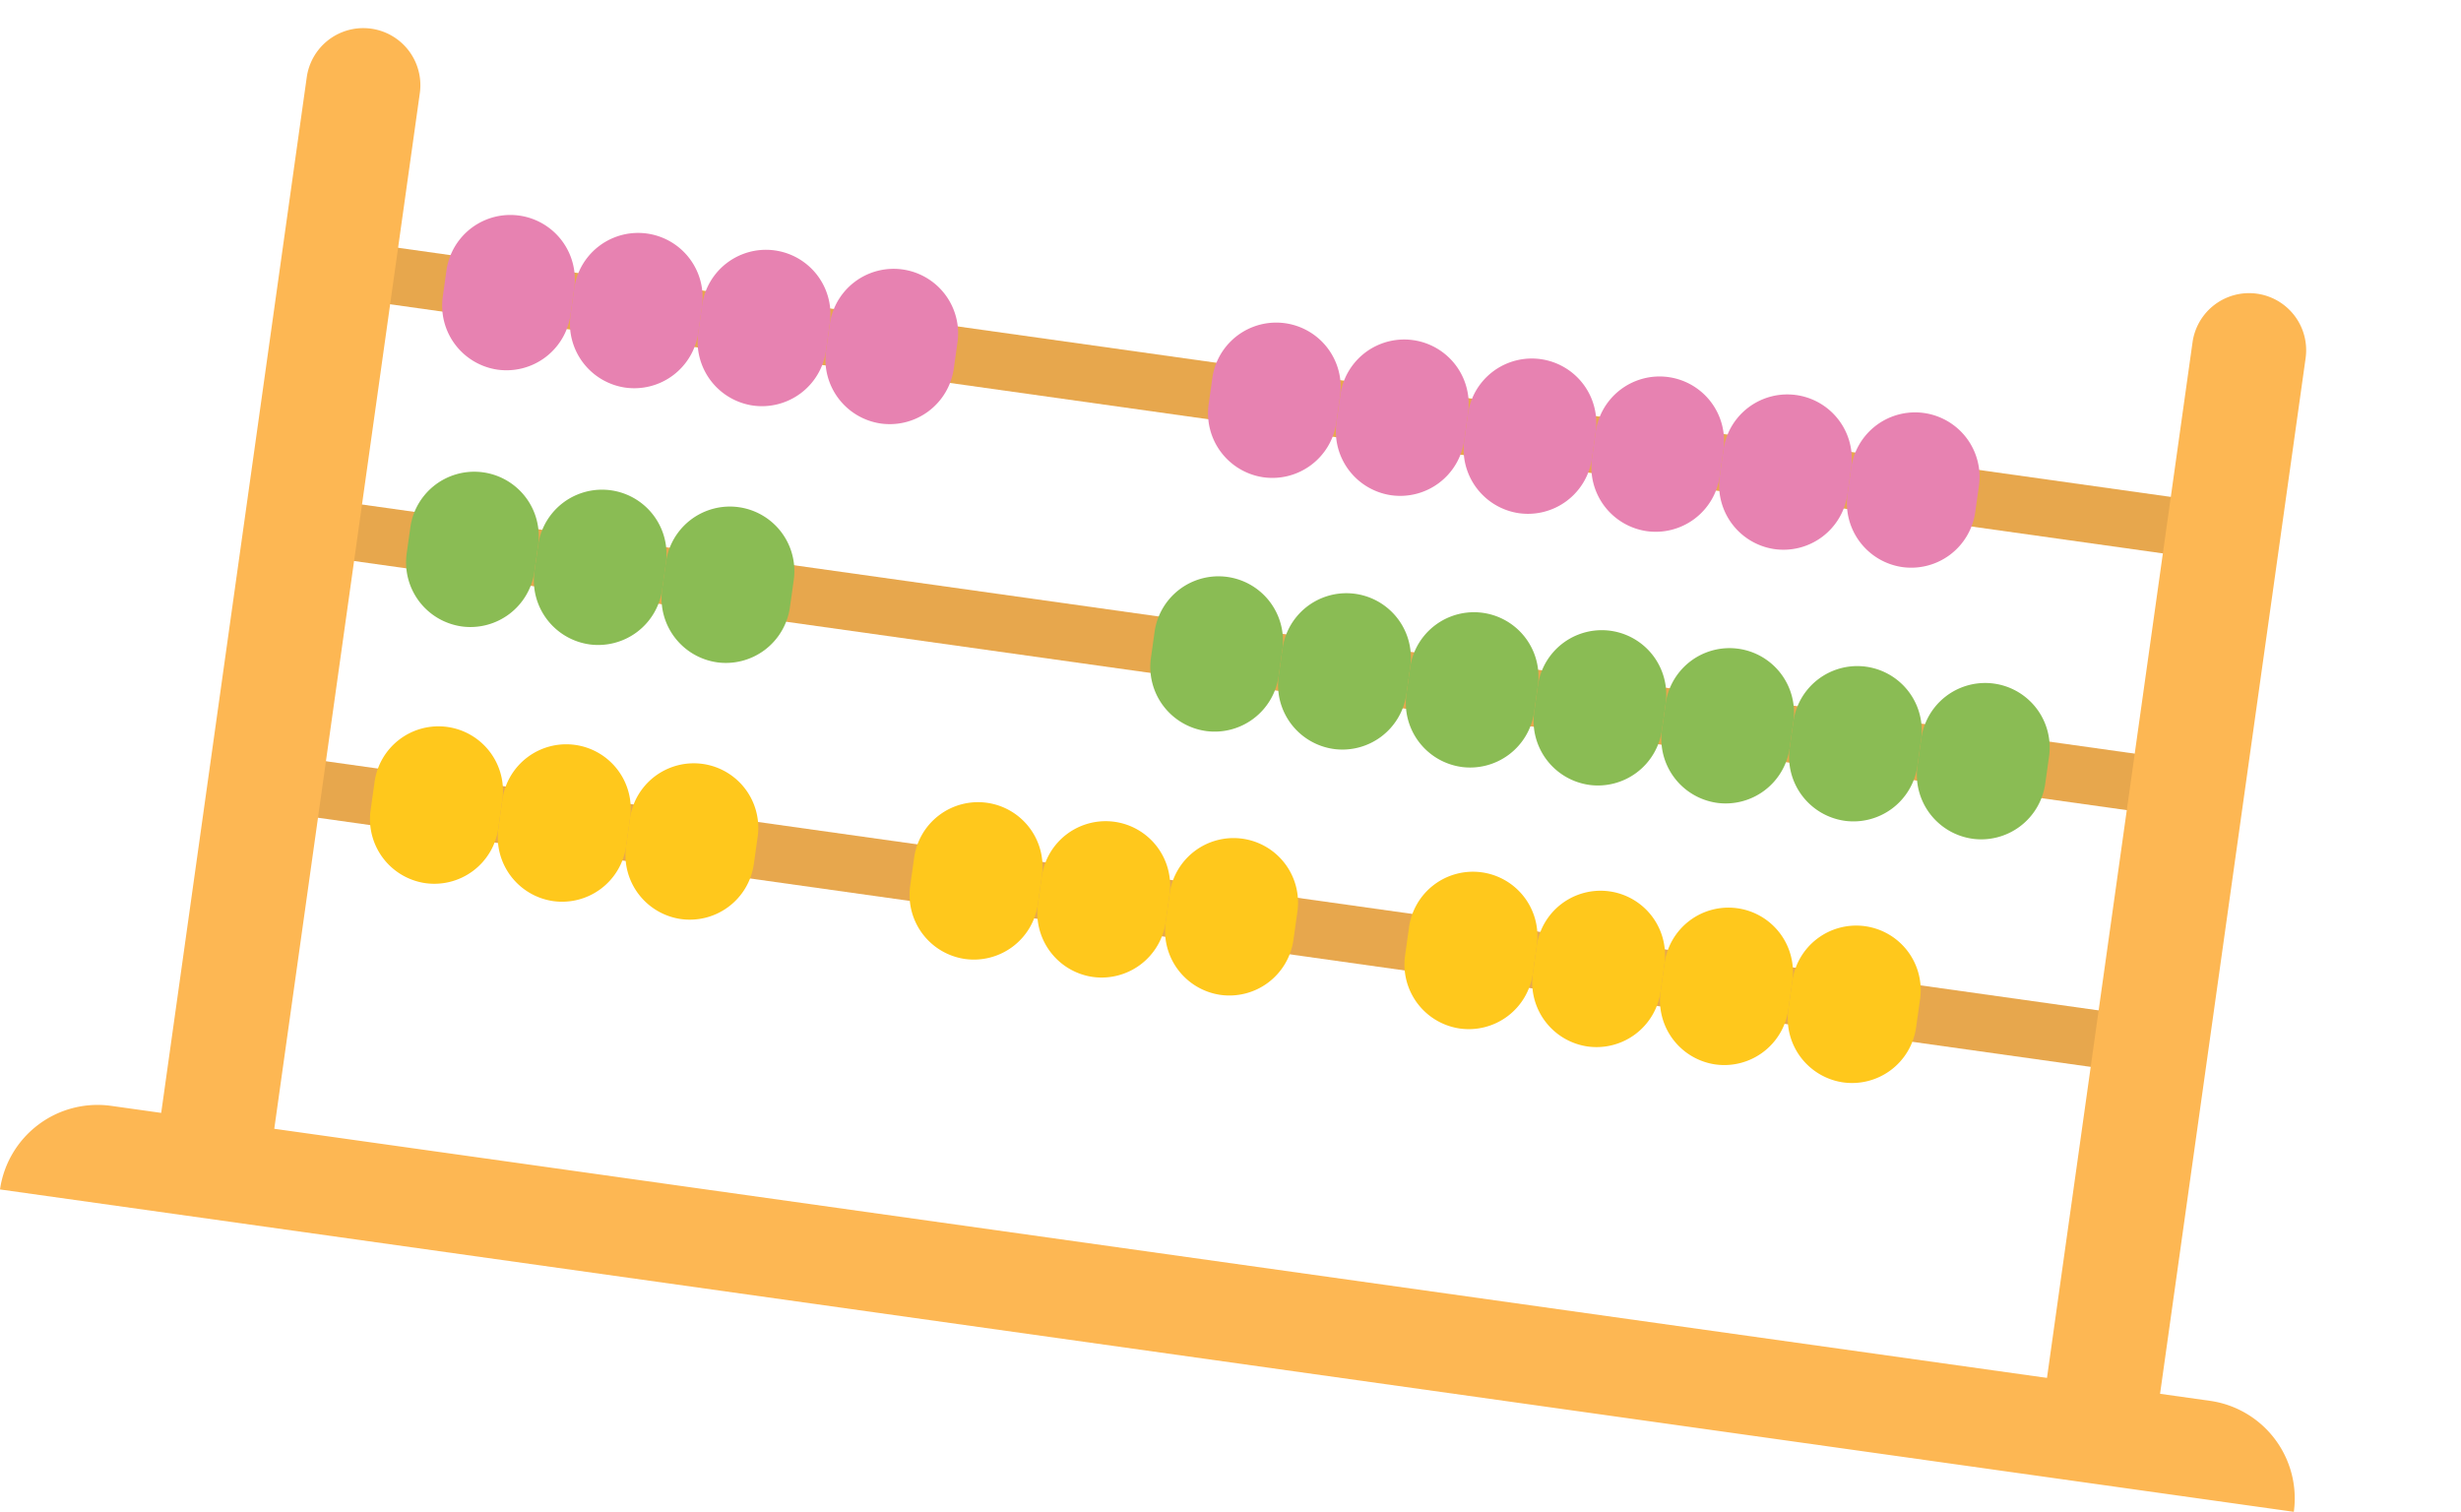
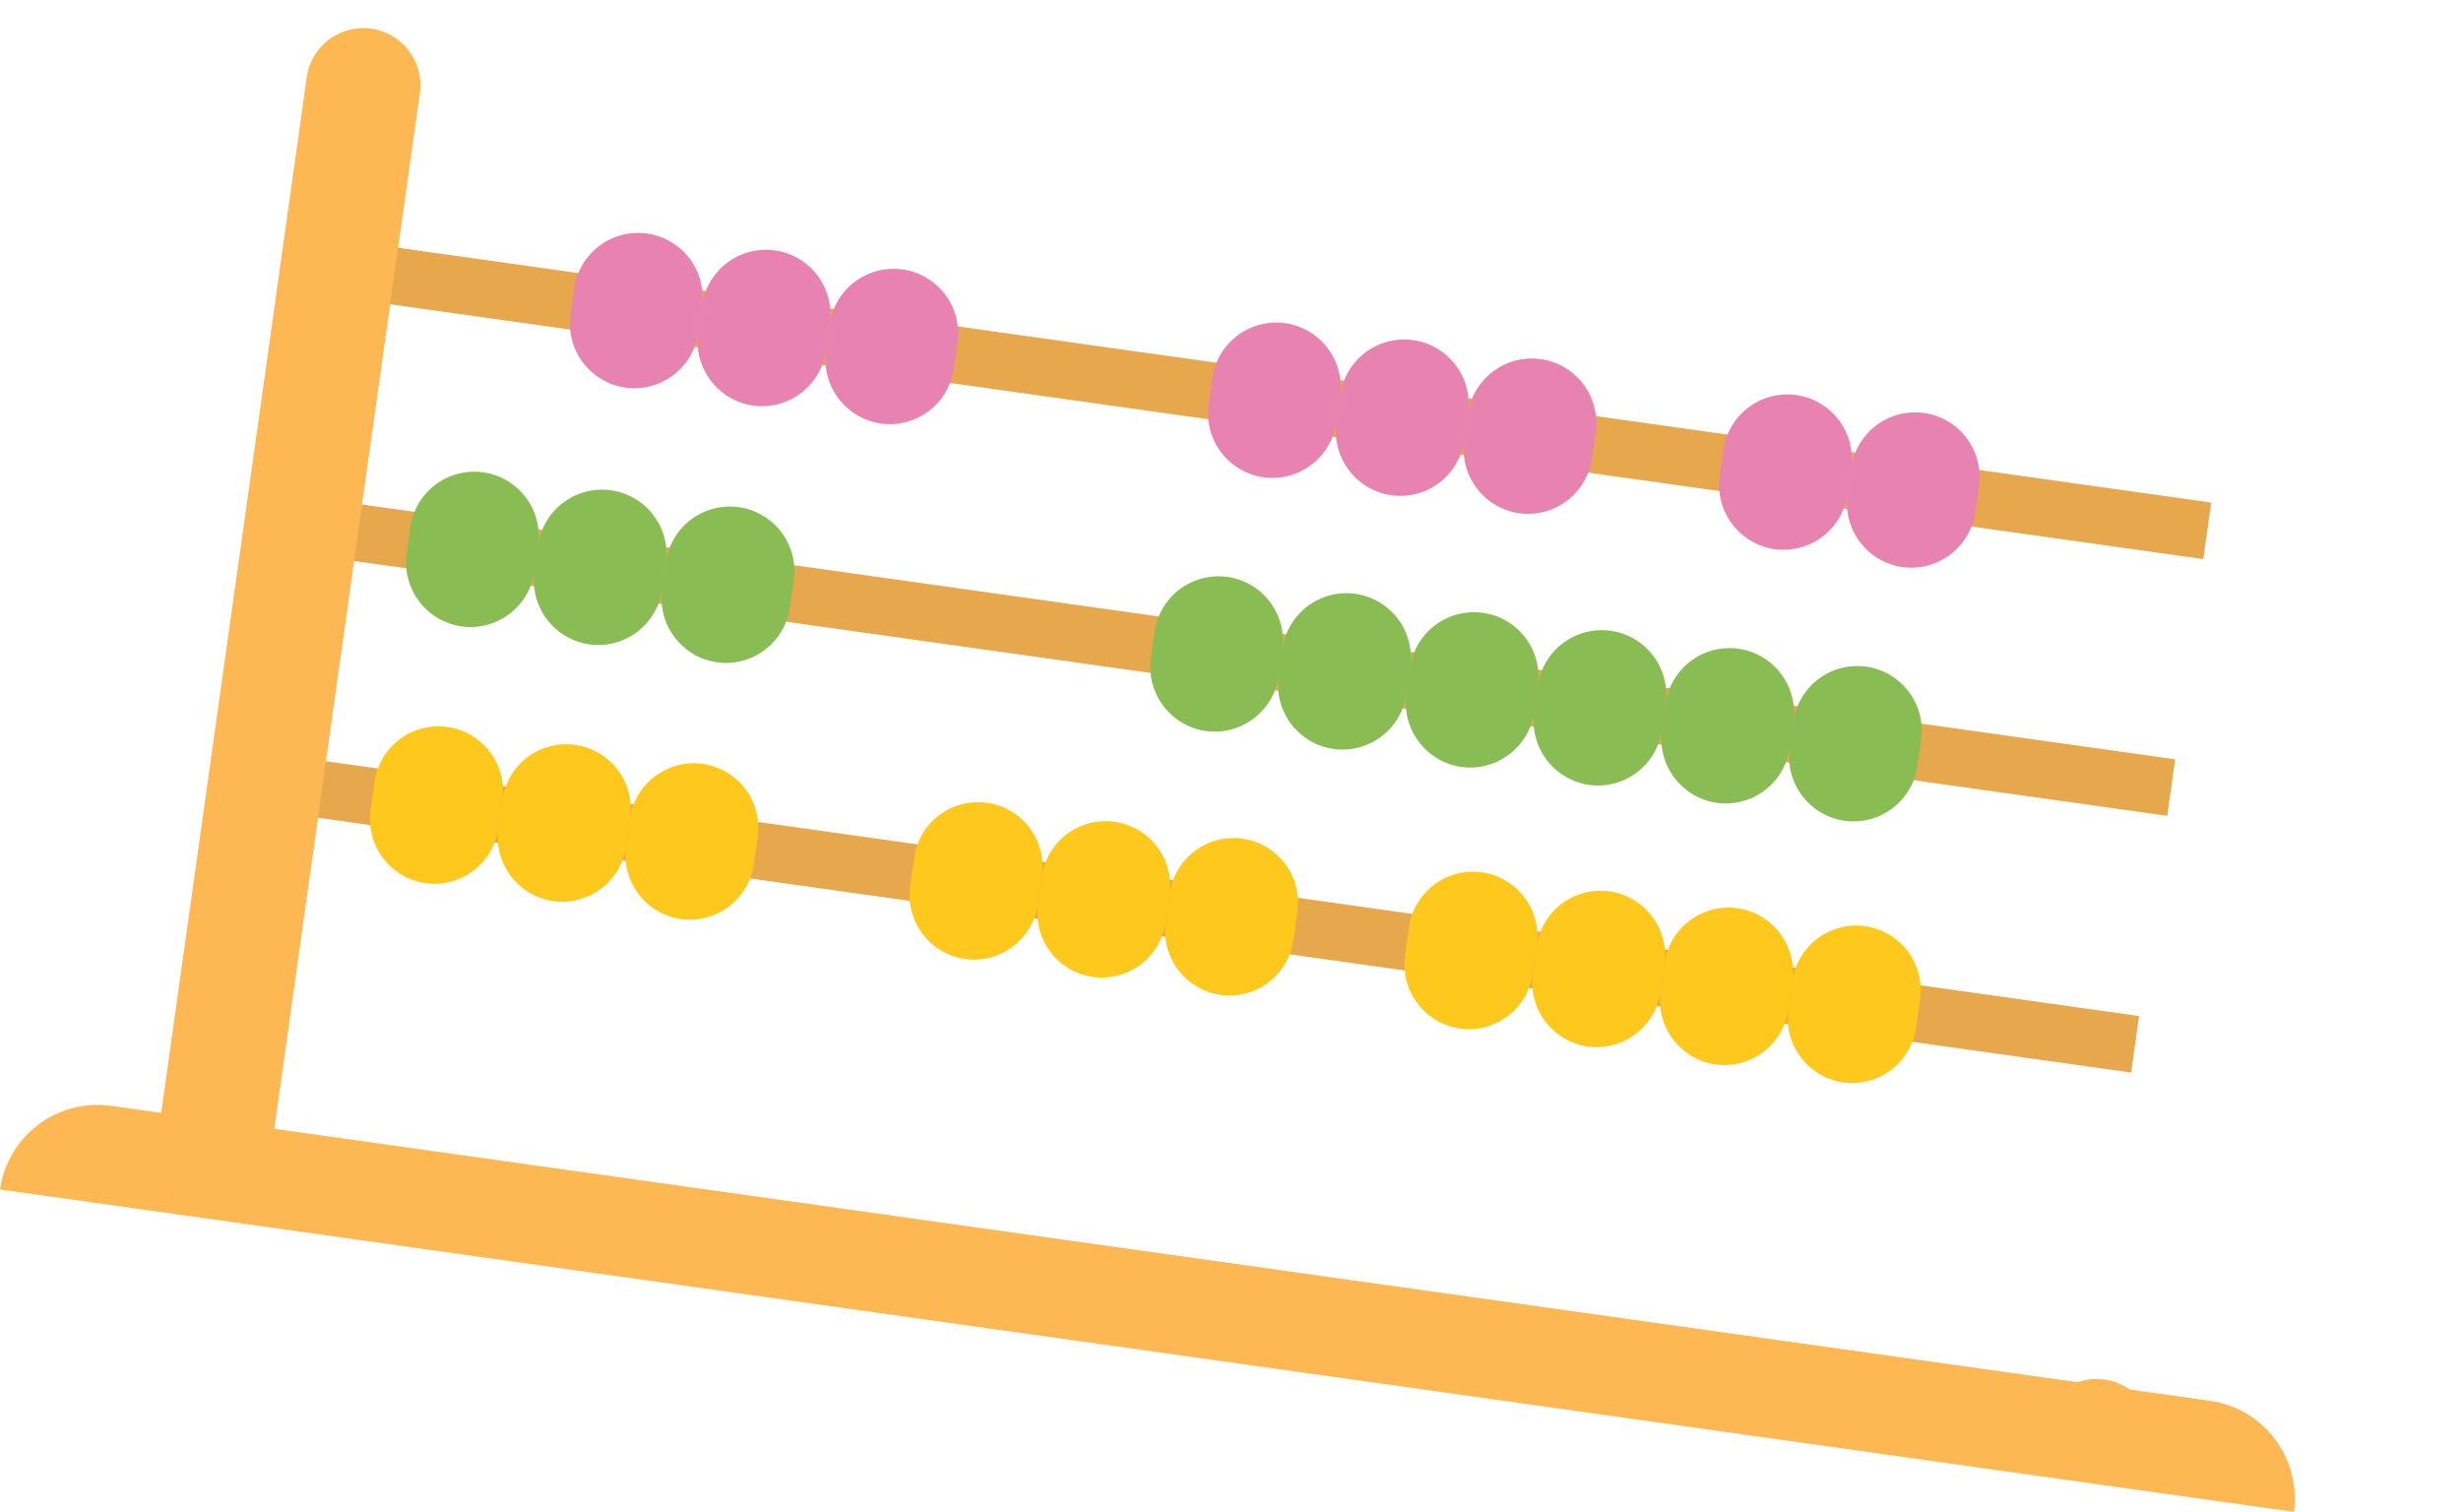
<svg xmlns="http://www.w3.org/2000/svg" width="137.94" height="84.741" viewBox="0 0 137.94 84.741">
  <defs>
    <clipPath id="clip-path">
      <rect id="長方形_1244" data-name="長方形 1244" width="129.834" height="67.327" fill="none" />
    </clipPath>
  </defs>
  <g id="course_03" transform="translate(9.37) rotate(8)">
    <rect id="長方形_1241" data-name="長方形 1241" width="105.206" height="3.198" transform="translate(12.17 11.952)" fill="#e7a74d" />
    <rect id="長方形_1242" data-name="長方形 1242" width="105.206" height="3.198" transform="translate(12.17 26.484)" fill="#e7a74d" />
    <rect id="長方形_1243" data-name="長方形 1243" width="105.206" height="3.198" transform="translate(12.17 41.016)" fill="#e7a74d" />
    <g id="グループ_2373" data-name="グループ 2373">
      <g id="グループ_2372" data-name="グループ 2372" clip-path="url(#clip-path)">
        <path id="パス_24869" data-name="パス 24869" d="M28.815,64.662V3.2a3.2,3.2,0,1,1,6.4,0V64.662" transform="translate(-20.465)" fill="#fdb753" />
-         <path id="パス_24870" data-name="パス 24870" d="M397.162,64.662V3.2a3.2,3.2,0,0,1,6.4,0V64.662" transform="translate(-282.074)" fill="#fdb753" />
+         <path id="パス_24870" data-name="パス 24870" d="M397.162,64.662a3.2,3.2,0,0,1,6.4,0V64.662" transform="translate(-282.074)" fill="#fdb753" />
        <path id="パス_24871" data-name="パス 24871" d="M0,218.842H0a5.524,5.524,0,0,1,5.507-5.507H124.326a5.524,5.524,0,0,1,5.507,5.507" transform="translate(0 -151.516)" fill="#fdb753" />
-         <path id="パス_24872" data-name="パス 24872" d="M64.395,40.391h0a3.626,3.626,0,0,1-3.616-3.616V35.226a3.616,3.616,0,0,1,7.231,0v1.549a3.626,3.626,0,0,1-3.616,3.616" transform="translate(-43.167 -22.45)" fill="#e782b1" />
        <path id="パス_24873" data-name="パス 24873" d="M89.35,40.391h0a3.626,3.626,0,0,1-3.616-3.616V35.226a3.616,3.616,0,0,1,7.231,0v1.549a3.626,3.626,0,0,1-3.616,3.616" transform="translate(-60.89 -22.45)" fill="#e782b1" />
        <path id="パス_24874" data-name="パス 24874" d="M114.3,40.391h0a3.626,3.626,0,0,1-3.616-3.616V35.226a3.616,3.616,0,0,1,7.232,0v1.549a3.627,3.627,0,0,1-3.616,3.616" transform="translate(-78.613 -22.45)" fill="#e782b1" />
        <path id="パス_24875" data-name="パス 24875" d="M139.259,40.391h0a3.626,3.626,0,0,1-3.616-3.616V35.226a3.616,3.616,0,0,1,7.231,0v1.549a3.626,3.626,0,0,1-3.616,3.616" transform="translate(-96.337 -22.45)" fill="#e782b1" />
        <path id="パス_24876" data-name="パス 24876" d="M214,40.391h0a3.626,3.626,0,0,1-3.616-3.616V35.226a3.616,3.616,0,0,1,7.231,0v1.549A3.626,3.626,0,0,1,214,40.391" transform="translate(-149.423 -22.45)" fill="#e782b1" />
        <path id="パス_24877" data-name="パス 24877" d="M238.958,40.391h0a3.626,3.626,0,0,1-3.616-3.616V35.226a3.616,3.616,0,0,1,7.232,0v1.549a3.626,3.626,0,0,1-3.616,3.616" transform="translate(-167.146 -22.45)" fill="#e782b1" />
        <path id="パス_24878" data-name="パス 24878" d="M263.914,40.391h0a3.626,3.626,0,0,1-3.616-3.616V35.226a3.616,3.616,0,0,1,7.231,0v1.549a3.626,3.626,0,0,1-3.616,3.616" transform="translate(-184.87 -22.45)" fill="#e782b1" />
-         <path id="パス_24879" data-name="パス 24879" d="M288.868,40.391h0a3.626,3.626,0,0,1-3.616-3.616V35.226a3.616,3.616,0,0,1,7.231,0v1.549a3.627,3.627,0,0,1-3.616,3.616" transform="translate(-202.593 -22.45)" fill="#e782b1" />
        <path id="パス_24880" data-name="パス 24880" d="M313.822,40.391h0a3.626,3.626,0,0,1-3.616-3.616V35.226a3.616,3.616,0,0,1,7.231,0v1.549a3.626,3.626,0,0,1-3.616,3.616" transform="translate(-220.316 -22.45)" fill="#e782b1" />
        <path id="パス_24881" data-name="パス 24881" d="M338.776,40.391h0a3.627,3.627,0,0,1-3.616-3.616V35.226a3.616,3.616,0,0,1,7.231,0v1.549a3.626,3.626,0,0,1-3.616,3.616" transform="translate(-238.039 -22.45)" fill="#e782b1" />
        <path id="パス_24882" data-name="パス 24882" d="M64.395,90.542h0a3.626,3.626,0,0,1-3.616-3.616V85.378a3.616,3.616,0,0,1,7.231,0v1.549a3.626,3.626,0,0,1-3.616,3.616" transform="translate(-43.167 -58.069)" fill="#8abc54" />
        <path id="パス_24883" data-name="パス 24883" d="M89.35,90.542h0a3.626,3.626,0,0,1-3.616-3.616V85.378a3.616,3.616,0,0,1,7.231,0v1.549a3.626,3.626,0,0,1-3.616,3.616" transform="translate(-60.89 -58.069)" fill="#8abc54" />
        <path id="パス_24884" data-name="パス 24884" d="M114.3,90.542h0a3.626,3.626,0,0,1-3.616-3.616V85.378a3.616,3.616,0,0,1,7.232,0v1.549a3.626,3.626,0,0,1-3.616,3.616" transform="translate(-78.613 -58.069)" fill="#8abc54" />
        <path id="パス_24885" data-name="パス 24885" d="M209.761,90.542h0a3.626,3.626,0,0,1-3.616-3.616V85.378a3.616,3.616,0,0,1,7.231,0v1.549a3.626,3.626,0,0,1-3.616,3.616" transform="translate(-146.409 -58.069)" fill="#8abc54" />
        <path id="パス_24886" data-name="パス 24886" d="M234.715,90.542h0a3.626,3.626,0,0,1-3.616-3.616V85.378a3.616,3.616,0,0,1,7.232,0v1.549a3.626,3.626,0,0,1-3.616,3.616" transform="translate(-164.132 -58.069)" fill="#8abc54" />
        <path id="パス_24887" data-name="パス 24887" d="M259.67,90.542h0a3.626,3.626,0,0,1-3.616-3.616V85.378a3.616,3.616,0,0,1,7.231,0v1.549a3.626,3.626,0,0,1-3.616,3.616" transform="translate(-181.856 -58.069)" fill="#8abc54" />
        <path id="パス_24888" data-name="パス 24888" d="M284.625,90.542h0a3.626,3.626,0,0,1-3.616-3.616V85.378a3.616,3.616,0,0,1,7.231,0v1.549a3.626,3.626,0,0,1-3.616,3.616" transform="translate(-199.579 -58.069)" fill="#8abc54" />
        <path id="パス_24889" data-name="パス 24889" d="M309.579,90.542h0a3.626,3.626,0,0,1-3.616-3.616V85.378a3.616,3.616,0,0,1,7.231,0v1.549a3.626,3.626,0,0,1-3.616,3.616" transform="translate(-217.302 -58.069)" fill="#8abc54" />
        <path id="パス_24890" data-name="パス 24890" d="M334.533,90.542h0a3.626,3.626,0,0,1-3.616-3.616V85.378a3.616,3.616,0,0,1,7.231,0v1.549a3.626,3.626,0,0,1-3.616,3.616" transform="translate(-235.025 -58.069)" fill="#8abc54" />
-         <path id="パス_24891" data-name="パス 24891" d="M359.487,90.542h0a3.626,3.626,0,0,1-3.616-3.616V85.378a3.616,3.616,0,0,1,7.232,0v1.549a3.626,3.626,0,0,1-3.616,3.616" transform="translate(-252.748 -58.069)" fill="#8abc54" />
        <path id="パス_24892" data-name="パス 24892" d="M64.395,140.694h0a3.626,3.626,0,0,1-3.616-3.616v-1.549a3.616,3.616,0,1,1,7.231,0v1.549a3.626,3.626,0,0,1-3.616,3.616" transform="translate(-43.167 -93.688)" fill="#ffc81c" />
        <path id="パス_24893" data-name="パス 24893" d="M89.35,140.694h0a3.626,3.626,0,0,1-3.616-3.616v-1.549a3.616,3.616,0,1,1,7.231,0v1.549a3.626,3.626,0,0,1-3.616,3.616" transform="translate(-60.89 -93.688)" fill="#ffc81c" />
        <path id="パス_24894" data-name="パス 24894" d="M114.3,140.694h0a3.626,3.626,0,0,1-3.616-3.616v-1.549a3.616,3.616,0,1,1,7.232,0v1.549a3.627,3.627,0,0,1-3.616,3.616" transform="translate(-78.613 -93.688)" fill="#ffc81c" />
        <path id="パス_24895" data-name="パス 24895" d="M169.785,140.694h0a3.627,3.627,0,0,1-3.616-3.616v-1.549a3.616,3.616,0,1,1,7.231,0v1.549a3.626,3.626,0,0,1-3.616,3.616" transform="translate(-118.017 -93.688)" fill="#ffc81c" />
        <path id="パス_24896" data-name="パス 24896" d="M194.74,140.694h0a3.627,3.627,0,0,1-3.616-3.616v-1.549a3.616,3.616,0,1,1,7.232,0v1.549a3.626,3.626,0,0,1-3.616,3.616" transform="translate(-135.741 -93.688)" fill="#ffc81c" />
        <path id="パス_24897" data-name="パス 24897" d="M219.695,140.694h0a3.626,3.626,0,0,1-3.616-3.616v-1.549a3.616,3.616,0,1,1,7.231,0v1.549a3.626,3.626,0,0,1-3.616,3.616" transform="translate(-153.465 -93.688)" fill="#ffc81c" />
        <path id="パス_24898" data-name="パス 24898" d="M266.453,140.694h0a3.627,3.627,0,0,1-3.616-3.616v-1.549a3.616,3.616,0,1,1,7.231,0v1.549a3.626,3.626,0,0,1-3.616,3.616" transform="translate(-186.673 -93.688)" fill="#ffc81c" />
        <path id="パス_24899" data-name="パス 24899" d="M291.408,140.694h0a3.626,3.626,0,0,1-3.616-3.616v-1.549a3.616,3.616,0,1,1,7.232,0v1.549a3.627,3.627,0,0,1-3.616,3.616" transform="translate(-204.397 -93.688)" fill="#ffc81c" />
        <path id="パス_24900" data-name="パス 24900" d="M316.363,140.694h0a3.626,3.626,0,0,1-3.616-3.616v-1.549a3.616,3.616,0,1,1,7.231,0v1.549a3.627,3.627,0,0,1-3.616,3.616" transform="translate(-222.12 -93.688)" fill="#ffc81c" />
        <path id="パス_24901" data-name="パス 24901" d="M341.317,140.694h0a3.626,3.626,0,0,1-3.616-3.616v-1.549a3.616,3.616,0,1,1,7.231,0v1.549a3.627,3.627,0,0,1-3.616,3.616" transform="translate(-239.843 -93.688)" fill="#ffc81c" />
      </g>
    </g>
  </g>
</svg>